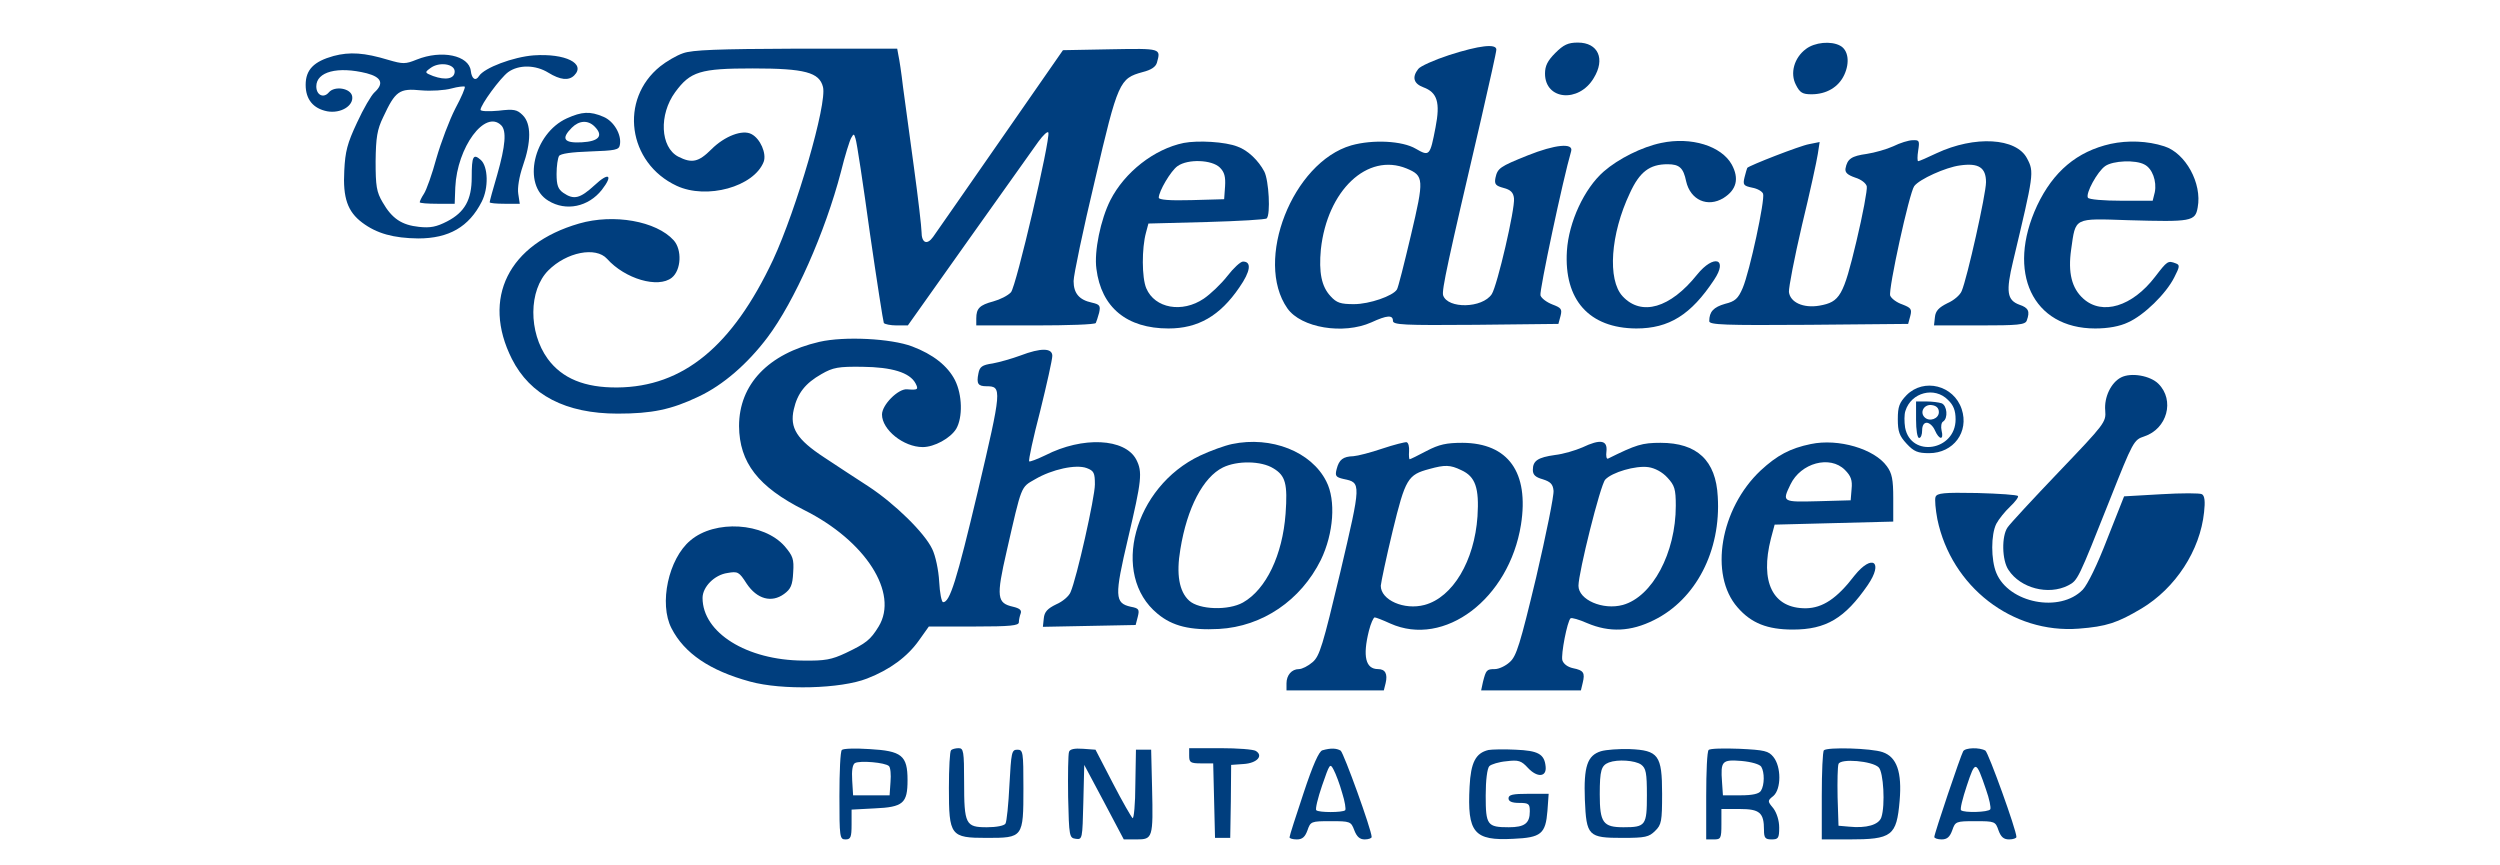
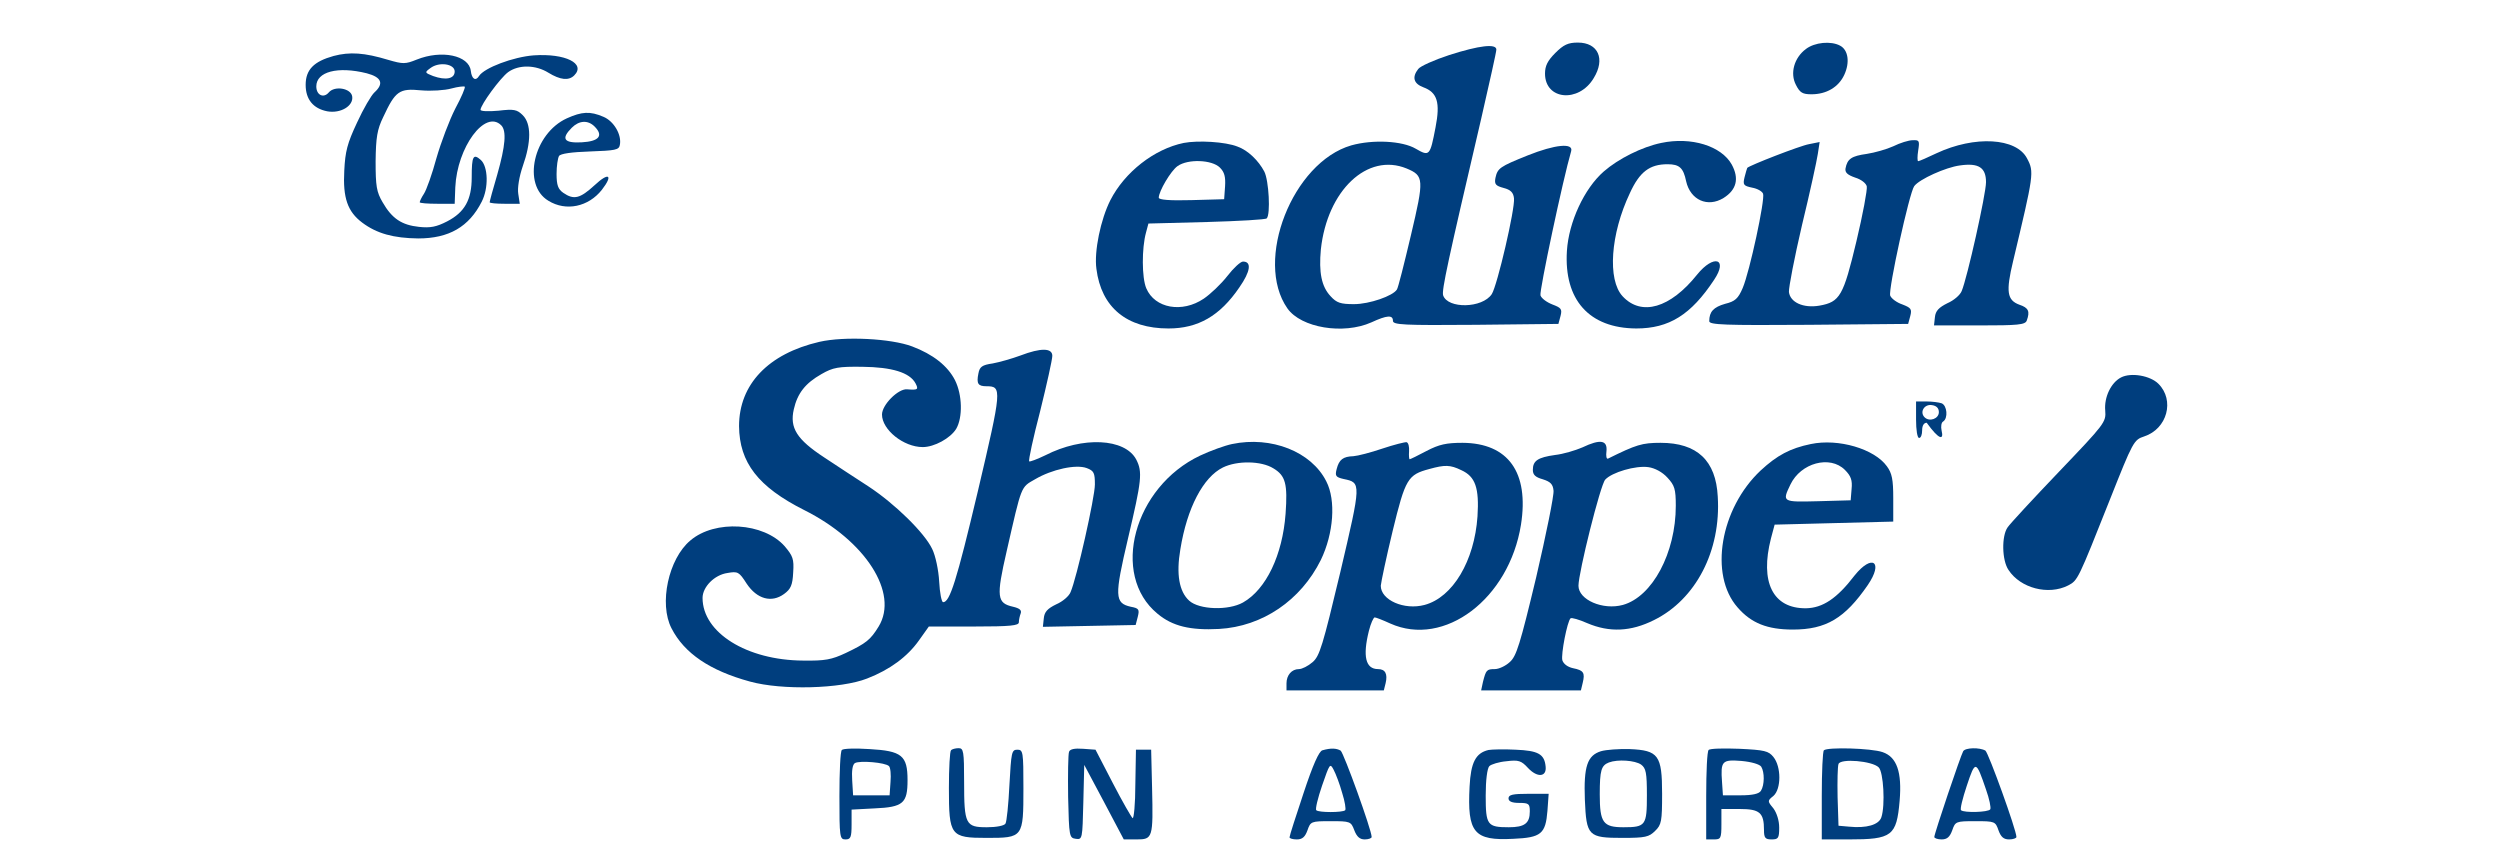
<svg xmlns="http://www.w3.org/2000/svg" width="1096" height="379" viewBox="0 0 1096 379" fill="none">
  <path d="M681.867 23.2C678.4 26.667 677.333 28.933 677.333 32.267C677.333 43.867 692.133 45.2 698.667 34.267C703.867 25.867 700.667 18.667 691.733 18.667C687.467 18.667 685.467 19.6 681.867 23.2Z" fill="#003E7E" />
  <path d="M791.733 21.467C786.533 25.333 784.667 32.133 787.333 37.2C789.067 40.667 790.267 41.333 794.133 41.333C800.667 41.333 806 38.267 808.533 32.8C811.067 27.333 810.267 21.867 806.667 20C802.667 17.867 795.6 18.533 791.733 21.467Z" fill="#003E7E" />
  <path d="M635.333 24.133C628.8 26.267 622.533 29.067 621.733 30.267C618.933 33.867 619.733 36.667 624 38.267C630.133 40.533 631.467 44.933 629.333 55.867C626.933 68.4 626.667 68.667 620.667 65.2C614.8 61.733 601.867 61.067 592.4 63.733C566.667 71.2 549.733 114.267 564.4 135.2C570.4 143.733 588.933 146.8 601.2 141.333C608.133 138.133 610.667 138 610.667 140.667C610.667 142.4 615.2 142.667 646.933 142.4L683.2 142L684.133 138.533C684.933 135.467 684.4 134.933 680.533 133.467C678.133 132.533 675.733 130.8 675.333 129.467C674.8 127.6 685.2 78.533 688.8 66.267C689.867 62.533 681.733 63.333 669.733 68.133C657.467 73.067 656.533 73.733 655.6 78C655.067 80.8 655.733 81.467 659.2 82.4C662.267 83.2 663.467 84.4 663.733 86.933C664.267 91.467 656.4 125.2 654 128.933C649.867 135.2 634.667 135.467 632.667 129.467C632 127.2 634.667 114.933 649.333 52.133C652.933 36.4 656 22.8 656 21.733C656 19.067 648.667 19.867 635.333 24.133ZM616.667 73.867C624.267 77.067 624.4 78.4 618.533 103.2C615.6 115.6 612.933 126.267 612.4 126.933C610.667 129.733 600.4 133.333 593.6 133.333C587.733 133.333 586 132.8 583.333 129.867C579.333 125.6 578.133 119.467 579.067 109.333C581.867 83.467 599.467 66.8 616.667 73.867Z" fill="#003E7E" />
-   <path d="M299.467 23.333C296.667 24.267 292.133 26.933 289.467 29.067C271.333 43.6 275.2 71.467 296.667 81.467C309.867 87.6 330.533 81.867 334.8 70.933C336.133 67.333 333.333 60.8 329.467 58.8C325.6 56.667 317.733 59.6 311.867 65.467C306.267 71.067 303.333 71.733 297.333 68.667C289.467 64.533 288.8 50.267 296 40.4C302.667 31.333 306.933 30 330 30C352.933 30 359.2 31.733 360.8 38.133C362.667 45.467 349.2 91.733 338.933 113.867C321.067 151.867 299.467 169.6 270.667 169.867C256.267 170 246.4 165.867 240.133 157.333C231.6 145.6 231.733 127.2 240.4 118.533C248.4 110.533 261.2 108 266.133 113.467C274 122.267 288.533 126.533 294.533 121.733C298.667 118.4 299.067 109.467 295.333 105.333C287.733 96.933 269.067 93.6 253.867 98C222.933 106.933 211.067 130.8 224.4 157.333C232.4 173.2 248 181.333 270.8 181.333C285.733 181.333 294.267 179.6 306.267 173.867C317.067 168.8 327.733 159.467 336.4 148C348.267 132.267 361.733 101.867 368.667 75.333C370.4 68.267 372.533 61.467 373.2 60.4C374.267 58.533 374.4 58.533 375.067 60.8C375.6 62.133 378.4 80.667 381.333 102C384.4 123.2 387.2 141.067 387.467 141.6C387.867 142.133 390.4 142.667 393.067 142.667H398L424.667 105.067C439.333 84.4 453.067 65.067 455.2 62.133C457.333 59.2 459.333 57.333 459.6 58.133C460.533 61.067 445.467 125.733 443.2 128.133C441.867 129.6 438.4 131.333 435.467 132.133C429.467 133.733 428 135.2 428 139.6V142.667H453.867C468.133 142.667 480.133 142.267 480.4 141.6C480.667 141.067 481.333 139.067 481.867 137.067C482.533 134 482.133 133.467 478.667 132.667C473.067 131.467 470.667 128.533 470.667 123.2C470.667 120.667 474.8 100.8 480 79.067C490.133 35.6 490.8 34.4 500.933 31.6C504.667 30.667 506.667 29.333 507.2 27.467C508.933 21.2 509.2 21.2 487.067 21.6L466 22L438.667 61.333C423.6 83.067 410.267 102.133 409.067 103.867C406.4 107.6 404 106.533 404 101.6C404 99.733 402.533 86.933 400.667 73.333C398.8 59.733 396.667 43.867 395.867 38C395.2 32.133 394.267 26 393.867 24.267L393.333 21.333H348.933C314.8 21.467 303.467 21.867 299.467 23.333Z" fill="#003E7E" />
  <path d="M146.267 24.533C137.6 26.933 134 30.533 134 37.2C134 43.6 137.333 47.6 143.467 48.8C149.333 49.867 155.067 46.4 154.4 42.267C153.867 38.666 146.667 37.467 144.133 40.533C141.867 43.2 138.667 41.733 138.667 37.867C138.667 31.466 148 28.933 160.8 32.133C167.333 33.867 168.4 36.666 164.133 40.533C162.8 41.733 159.333 47.6 156.533 53.733C152.267 62.8 151.333 66.4 150.933 74.8C150.267 86.8 152.4 92.8 158.8 97.6C165.2 102.4 172.533 104.4 183.333 104.533C196.8 104.533 205.6 99.466 211.2 88.4C214.267 82.4 214 73.067 210.8 70.133C207.467 67.2 206.8 68.4 206.8 77.733C206.8 87.6 203.733 93.067 196 97.067C191.333 99.466 188.667 100 183.733 99.466C176.133 98.666 171.867 95.867 167.733 88.666C165.067 84.133 164.667 81.6 164.667 70.666C164.8 60.267 165.333 56.8 168 51.333C173.333 39.867 175.067 38.666 184.533 39.6C188.933 40 195.067 39.6 197.867 38.8C200.8 38 203.467 37.733 203.733 38C204.133 38.267 202.267 42.666 199.6 47.6C197.067 52.533 193.333 62.4 191.333 69.333C189.467 76.266 186.933 83.333 185.867 84.933C184.8 86.533 184 88.266 184 88.666C184 89.067 187.467 89.333 191.733 89.333H199.333L199.6 82.133C200.4 64.533 212.667 47.867 219.733 54.933C222.133 57.333 221.6 63.867 218 76.533C216.133 82.8 214.667 88.266 214.667 88.666C214.667 89.067 217.6 89.333 221.2 89.333H227.867L227.2 84.933C226.8 82.4 227.6 77.466 229.2 72.8C232.933 62.267 232.933 54.267 229.2 50.533C226.667 48 225.333 47.733 218.533 48.533C214.133 48.933 210.667 48.8 210.667 48.133C210.667 46 219.333 34.133 222.8 31.6C227.467 28.267 234.8 28.4 240.4 31.866C245.6 35.066 249.333 35.467 251.733 33.066C256.933 27.866 247.867 23.333 234 24.267C225.067 24.933 212.267 29.733 210 33.333C208.533 35.733 206.8 34.666 206.4 31.067C205.6 24.267 193.6 21.733 182.667 26.133C177.733 28.133 176.667 28.133 170.267 26.267C159.733 23.067 153.333 22.666 146.267 24.533ZM199.333 31.333C199.333 34.533 195.467 35.333 189.867 33.333C186.133 31.866 186.133 31.733 188.667 29.866C192.533 26.933 199.333 28 199.333 31.333Z" fill="#003E7E" />
  <path d="M248.533 51.867C233.867 58.533 228.8 81.067 240.4 88C248.133 92.8 258 90.667 263.867 83.2C268.933 76.667 266.933 75.333 260.667 81.2C254.267 87.067 251.6 87.733 246.933 84.533C244.667 82.933 244 81.2 244 76.267C244 72.8 244.533 69.333 245.067 68.4C245.733 67.333 250.667 66.667 258.667 66.4C269.733 66 271.333 65.733 271.733 63.6C272.667 59.067 269.067 53.067 264.533 51.2C258.667 48.667 255.067 48.933 248.533 51.867ZM260.667 55.467C264.667 59.467 262.667 62 254.933 62.4C247.2 62.8 245.867 60.8 250.667 56C253.867 52.8 257.733 52.533 260.667 55.467Z" fill="#003E7E" />
  <path d="M518.933 62.667C506 65.333 493.067 75.467 486.8 87.733C482.533 96.133 479.6 110.267 480.667 117.867C482.8 134.8 494 144 512.267 144C525.2 144 534.8 138.533 543.333 126C548.267 118.933 548.8 114.667 544.933 114.667C543.867 114.667 540.8 117.467 538.133 120.933C535.333 124.533 530.667 128.933 527.733 130.933C518.267 137.333 506.267 135.2 502.533 126.4C500.533 121.733 500.533 108.8 502.4 102L503.467 98L529.067 97.333C543.067 96.933 554.933 96.267 555.333 95.733C557.067 94 556.267 79.067 554.267 75.2C551.733 70.4 547.067 65.867 542.533 64.267C537.2 62.133 525.2 61.467 518.933 62.667ZM534.8 73.467C536.8 75.467 537.333 77.467 537.067 81.733L536.667 87.333L522.4 87.733C512.8 88 508 87.6 508 86.667C508 83.867 513.333 74.8 516.267 72.8C520.8 69.6 531.333 70 534.8 73.467Z" fill="#003E7E" />
  <path d="M728.267 62.667C719.867 64.4 709.467 69.6 703.067 75.2C694.533 82.667 687.733 97.333 686.933 110C685.6 131.467 696.667 143.867 717.333 144C731.733 144 741.333 138 751.467 122.667C757.733 113.333 751.333 111.333 744 120.4C732.267 135.067 719.6 138.8 711.333 129.867C704.667 122.667 706 102.667 714.533 84.667C718.8 75.333 723.2 72 731.067 72C736.267 72 738 73.6 739.2 79.467C741.067 87.733 748.667 91.067 755.6 86.8C761.333 83.2 762.533 78.267 759.2 72.133C754.667 64 741.467 59.867 728.267 62.667Z" fill="#003E7E" />
  <path d="M830 64.133C827.067 65.467 821.867 66.933 818.4 67.467C811.733 68.4 809.867 69.6 809.067 73.867C808.8 75.6 809.867 76.667 813.333 77.867C816 78.667 818.133 80.4 818.4 81.733C818.667 83.2 816.667 94 813.867 105.733C808.133 129.733 806.667 132.4 797.6 134C790.533 135.2 784.8 132.533 784.267 128C784.133 126.133 786.667 112.933 790 98.667C793.467 84.4 796.533 70.267 796.933 67.467L797.733 62.267L793.067 63.2C789.2 63.867 766.933 72.533 766 73.6C765.867 73.867 765.333 75.6 764.8 77.733C764 81.067 764.4 81.467 768.133 82.267C770.4 82.667 772.533 83.867 772.933 84.933C773.867 87.467 767.067 119.067 764 126.267C762 130.933 760.667 132.133 756.267 133.2C751.2 134.667 749.333 136.667 749.333 140.8C749.333 142.4 755.867 142.667 792.933 142.4L836.533 142L837.467 138.533C838.267 135.467 837.733 134.933 834 133.467C831.6 132.667 829.2 130.933 828.667 129.6C827.733 127.067 837.067 84.4 839.2 81.6C841.467 78.533 853.067 73.333 859.2 72.533C867.467 71.333 870.667 73.467 870.667 79.867C870.667 85.067 862.4 122 860 127.6C859.333 129.333 856.533 131.733 853.733 132.933C850 134.8 848.533 136.267 848.267 139.067L847.867 142.667H867.733C884.667 142.667 887.867 142.4 888.533 140.533C890 136.533 889.333 134.933 885.333 133.6C879.867 131.6 879.333 127.867 882.533 114.533C891.6 76.4 891.867 75.467 888.667 69.467C884 60.4 865.733 59.333 848.933 67.2C845.067 69.067 841.333 70.667 840.933 70.667C840.533 70.667 840.533 68.533 840.933 66C841.6 61.733 841.467 61.333 838.533 61.467C836.8 61.467 832.933 62.667 830 64.133Z" fill="#003E7E" />
-   <path d="M925.333 63.067C910.533 66.4 900.133 75.2 893.067 90.133C879.467 119.333 891.067 144 918.533 144C924.267 144 929.333 143.067 932.933 141.333C939.867 138.267 949.6 128.8 953.2 121.6C955.6 116.933 955.733 116.133 953.867 115.467C950.4 114.133 950.133 114.4 944.8 121.333C934.8 134.4 921.6 138.4 913.333 130.933C908.267 126.4 906.533 119.6 908 109.333C910 95.2 908.933 95.733 933.067 96.533C960.8 97.333 962.4 97.067 963.467 90.933C965.467 80.4 958.133 67.067 948.8 64.133C941.467 61.733 932.8 61.467 925.333 63.067ZM940.133 72.133C943.6 73.867 945.6 79.467 944.667 84.267L943.733 88H930C922.4 88 915.733 87.467 915.333 86.667C914.267 84.8 919.467 75.2 922.933 72.8C926.4 70.4 936.267 70 940.133 72.133Z" fill="#003E7E" />
  <path d="M359.2 149.867C336.8 155.067 324 168.533 324 186.8C324.133 202.8 332.4 213.467 352.533 223.6C379.467 237.067 394.133 260 385.2 274.667C381.6 280.533 379.733 282 370.8 286.267C364.533 289.2 361.733 289.733 352.133 289.6C327.333 289.467 308 277.333 308 262.133C308 257.333 313.2 252 318.933 251.2C323.467 250.4 324 250.667 327.333 255.867C331.867 262.667 338.267 264.4 343.733 260.4C346.667 258.267 347.467 256.533 347.733 250.933C348.133 245.067 347.6 243.733 344 239.467C334.8 229.067 313.467 227.733 302.667 236.933C293.067 244.933 288.8 264.667 294.4 275.467C300 286.4 311.2 294 328.8 298.8C342.8 302.667 368.667 302 380.133 297.467C390.133 293.6 397.867 287.867 402.933 280.667L407.2 274.667H426.933C443.067 274.667 446.667 274.267 446.667 272.8C446.667 271.733 447.067 270 447.467 268.933C448 267.467 446.933 266.667 444.133 266C437.067 264.4 436.667 261.867 441.333 241.6C448 212.4 447.467 213.733 453.733 210.133C461.2 205.733 471.733 203.467 476.4 205.2C479.6 206.4 480 207.333 480 212.4C480 218 472 253.6 469.333 259.6C468.667 261.333 465.867 263.733 463.067 264.933C459.2 266.8 457.867 268.267 457.6 271.067L457.2 274.8L477.467 274.4L497.867 274L498.8 270.4C499.6 267.2 499.333 266.667 495.733 266C488.667 264.4 488.533 261.467 494.533 236C500.533 210.533 500.933 206.933 498.133 201.467C493.2 192.133 474.667 191.2 458.267 199.6C454.667 201.333 451.467 202.533 451.2 202.267C450.8 201.867 452.933 192 456 180.267C458.933 168.4 461.333 157.6 461.333 156C461.333 152.533 456.4 152.4 447.333 155.867C443.733 157.2 438.133 158.8 435.2 159.333C430.533 160 429.467 160.8 428.933 163.733C428 168.267 428.8 169.333 432.533 169.333C439.333 169.333 439.2 170.667 428.667 215.467C419.333 254.8 416.4 264 413.467 264C412.8 264 412 260 411.733 254.933C411.467 250 410.133 243.6 408.667 240.667C405.333 233.6 392.267 220.8 380.667 213.2C375.467 209.867 366.8 204.133 361.333 200.533C349.333 192.667 346.133 187.6 348 179.467C349.6 172.4 353.067 168 360.133 164C365.2 161.067 367.6 160.667 378 160.8C391.067 160.933 398.8 163.333 401.333 168C402.8 170.8 402.4 171.067 397.6 170.667C393.733 170.4 386.667 177.467 386.667 181.733C386.667 188.4 396.133 196 404.533 196C409.6 196 416.667 192.133 419.2 188C422.133 182.933 421.867 173.067 418.667 166.667C415.467 160.4 409.067 155.333 399.867 151.867C390.667 148.4 370.267 147.333 359.2 149.867Z" fill="#003E7E" />
  <path d="M929.867 165.467C925.467 167.733 922.4 174.133 922.933 180C923.333 185.067 922.8 185.733 902.667 206.8C891.333 218.667 881.2 229.6 880.133 231.2C877.467 234.933 877.6 245.6 880.533 249.867C885.733 257.867 898 261.067 906.667 256.667C910.933 254.4 910.933 254.4 925.067 218.8C935.067 193.6 935.467 192.8 940 191.333C950.133 188 953.467 175.467 946.267 168.267C942.667 164.667 934.267 163.2 929.867 165.467Z" fill="#003E7E" />
-   <path d="M835.867 173.2C832.667 176.533 832 178.267 832 183.733C832 189.2 832.667 191.067 835.867 194.533C839.067 198 840.8 198.667 845.733 198.667C856.4 198.667 863.333 189.333 860 179.333C856.533 168.933 843.467 165.6 835.867 173.2ZM854 175.333C856.4 177.6 857.333 180 857.333 183.867C857.333 197.6 837.733 200.8 835.2 187.467C834.8 184.933 834.8 181.6 835.333 180.133C837.867 172 848.133 169.333 854 175.333Z" fill="#003E7E" />
-   <path d="M840 184C840 188.4 840.533 192 841.333 192C842.133 192 842.667 190.533 842.667 188.667C842.667 186.533 843.467 185.333 844.667 185.333C845.867 185.333 847.467 186.8 848.267 188.667C850.133 192.933 852.267 193.067 851.2 188.8C850.8 187.067 851.067 185.2 851.867 184.8C854.133 183.333 853.6 177.733 851.2 176.8C850 176.4 847.067 176 844.533 176H840V184ZM850 180.667C850 183.6 845.867 185.067 843.733 182.933C841.467 180.667 843.6 177.067 846.933 177.6C848.933 177.867 850 178.933 850 180.667Z" fill="#003E7E" />
+   <path d="M840 184C840 188.4 840.533 192 841.333 192C842.133 192 842.667 190.533 842.667 188.667C842.667 186.533 843.467 185.333 844.667 185.333C850.133 192.933 852.267 193.067 851.2 188.8C850.8 187.067 851.067 185.2 851.867 184.8C854.133 183.333 853.6 177.733 851.2 176.8C850 176.4 847.067 176 844.533 176H840V184ZM850 180.667C850 183.6 845.867 185.067 843.733 182.933C841.467 180.667 843.6 177.067 846.933 177.6C848.933 177.867 850 178.933 850 180.667Z" fill="#003E7E" />
  <path d="M540.133 194.667C536.933 195.333 530.667 197.6 526.133 199.733C497.067 213.467 486.667 252 507.467 269.067C514 274.533 521.867 276.4 534.4 275.733C553.467 274.667 570.267 263.2 579.067 245.467C584.667 233.867 585.733 219.333 581.467 211.067C574.933 198 557.333 191.067 540.133 194.667ZM558.267 205.333C563.6 208.533 564.533 212.133 563.6 225.2C562.267 243.333 555.067 258.4 544.933 264.133C538.533 267.733 525.733 267.333 521.333 263.333C516.933 259.333 515.6 251.733 517.467 240.8C520.4 222.667 527.467 209.2 536.133 204.933C542.4 201.867 552.933 202 558.267 205.333Z" fill="#003E7E" />
  <path d="M606 196.667C600.933 198.4 595.2 199.867 593.333 200C588.8 200.133 587.067 201.467 586 205.6C585.2 208.667 585.6 209.2 589.067 210C596.8 211.6 596.8 211.6 587.6 250.8C579.867 283.2 578.533 287.6 575.467 290.267C573.467 292 570.8 293.333 569.467 293.333C566.267 293.333 564 296 564 299.6V302.667H585.333H606.667L607.467 299.467C608.4 295.467 607.333 293.333 604.133 293.333C598.667 293.333 597.333 287.733 600.133 276.533C600.933 273.333 602.133 270.667 602.667 270.667C603.2 270.667 606.267 271.867 609.467 273.333C633.2 284 661.6 262.533 666.8 230C670.4 207.067 661.2 194.267 641.2 194.133C634.133 194.133 630.933 194.8 625.333 197.733C621.6 199.733 618.267 201.333 618 201.333C617.733 201.333 617.6 199.733 617.733 197.867C617.867 195.867 617.467 194.133 616.667 193.867C616 193.733 611.2 194.933 606 196.667ZM640.667 206.133C646.8 208.933 648.533 213.867 647.733 226.4C646.4 245.867 636.933 261.867 624.533 265.2C615.6 267.6 605.333 263.067 605.333 256.8C605.467 255.2 607.733 244.4 610.533 232.8C616.133 209.733 617.2 208.133 626.667 205.6C633.467 203.733 635.733 203.733 640.667 206.133Z" fill="#003E7E" />
  <path d="M693.733 196.133C690.667 197.467 685.333 199.067 681.733 199.467C674.133 200.533 672 202 672 206C672 208.133 673.067 209.2 676.4 210.133C679.733 211.2 680.8 212.267 681.067 215.067C681.333 217.067 677.867 234.133 673.467 253.067C666.4 282.533 664.8 287.733 661.867 290.267C660 292 657.067 293.333 655.333 293.333C651.733 293.333 651.467 293.733 650.133 298.933L649.333 302.667H671.2H693.067L693.867 299.333C694.933 294.933 694.267 293.867 689.6 292.933C687.2 292.4 685.467 291.067 684.933 289.467C684.267 286.933 687.067 272.4 688.533 271.067C688.933 270.667 692.267 271.6 695.867 273.2C705.6 277.333 714.933 276.933 725.067 271.867C743.467 262.8 754.533 241.467 753.067 217.733C752.267 201.867 744 194.133 728 194.133C719.867 194.133 717.333 194.933 704.933 201.067C704.267 201.333 704 199.867 704.267 197.867C704.8 192.933 701.6 192.4 693.733 196.133ZM731.067 209.467C734.133 212.8 734.667 214.4 734.667 221.733C734.667 242.4 724.4 261.6 711.467 265.2C702.667 267.6 692 262.933 692 256.8C692 251.067 701.6 212.533 703.733 210.267C706.667 207.067 717.067 204 722.667 204.8C725.467 205.2 728.8 206.933 731.067 209.467Z" fill="#003E7E" />
  <path d="M793.867 194.667C784.8 196.533 779.067 199.6 771.867 206.267C754.133 222.933 749.2 252 761.733 266.267C767.733 273.2 774.8 276 786 276C800.533 276 808.8 271.067 818.8 256.533C825.867 246.267 820.8 242.667 813.067 252.267C805.333 262.4 799.067 266.533 791.733 266.667C777.2 266.8 771.467 255.2 776.4 236L778 230L804 229.333L830 228.667V218.4C830 210.267 829.467 207.467 827.2 204.4C821.733 196.8 806 192.133 793.867 194.667ZM808.8 206C811.467 208.667 812.133 210.533 811.733 214.4L811.333 219.333L797.067 219.733C781.333 220.133 781.2 220.133 784.933 212.4C789.467 202.933 802.267 199.467 808.8 206Z" fill="#003E7E" />
-   <path d="M848.533 217.867C848.133 218.933 848.533 223.333 849.333 227.6C855.467 257.2 882.133 277.867 911.333 275.6C923.467 274.667 928.267 273.067 938.8 266.8C953.733 257.867 964.533 241.333 966.267 224.533C966.8 219.867 966.533 217.333 965.333 216.667C964.533 216.133 956.4 216.133 947.467 216.667L931.2 217.6L923.867 236.133C919.467 247.6 915.2 256.267 913.067 258.533C903.067 268.8 880.667 264.4 875.2 251.2C872.8 245.467 872.8 234.267 875.2 229.6C876.267 227.6 878.933 224.267 881.2 222.133C883.467 220 885.067 217.867 884.667 217.467C884.4 216.933 876.4 216.4 866.8 216.133C852.133 215.867 849.2 216.133 848.533 217.867Z" fill="#003E7E" />
  <path d="M369.067 328.8C368.4 329.333 368 338.4 368 348.933C368 367.067 368.133 368 370.667 368C372.933 368 373.333 367.067 373.333 361.467V354.933L383.333 354.4C396 353.867 397.867 352.133 397.867 342C397.867 331.2 395.333 329.2 381.2 328.4C375.067 328 369.6 328.133 369.067 328.8ZM389.733 335.867C390.4 336.533 390.667 339.6 390.4 342.8L390 348.667H382H374L373.6 342.133C373.333 337.867 373.733 335.2 374.8 334.533C376.933 333.333 388.133 334.267 389.733 335.867Z" fill="#003E7E" />
  <path d="M416.933 328.933C416.4 329.333 416 336.8 416 345.467C416 366.4 416.667 367.333 432.533 367.333C448.533 367.333 448.667 367.2 448.667 345.6C448.667 329.6 448.533 328.667 446 328.667C443.467 328.667 443.333 329.867 442.533 344.133C442.133 352.533 441.333 360.267 440.8 361.067C440.267 362 436.8 362.667 432.667 362.667C423.333 362.667 422.667 361.467 422.667 342.8C422.667 329.333 422.4 328 420.267 328C418.933 328 417.333 328.4 416.933 328.933Z" fill="#003E7E" />
  <path d="M468.667 329.6C468.267 330.667 468.133 339.6 468.267 349.467C468.667 366.8 468.8 367.333 471.6 367.733C474.533 368.133 474.533 367.867 474.933 351.733L475.333 335.333L484 351.6L492.667 368H498.267C505.333 368 505.6 367.467 505.067 345.333L504.667 328.667H501.333H498L497.733 344C497.733 352.4 497.067 359.067 496.533 358.667C496 358.267 492 351.333 487.867 343.333L480.267 328.667L474.8 328.267C471.067 328 469.067 328.4 468.667 329.6Z" fill="#003E7E" />
-   <path d="M521.333 331.333C521.333 334.267 521.867 334.667 526.667 334.667H531.867L532.267 350.933L532.667 367.333H536H539.333L539.6 351.333L539.733 335.333L545.333 334.933C551.067 334.533 554 331.333 550.533 329.2C549.467 328.533 542.533 328 535.067 328H521.333V331.333Z" fill="#003E7E" />
  <path d="M579.733 328.933C578.267 329.333 575.6 335.2 571.467 347.733C568.133 357.733 565.333 366.4 565.333 367.067C565.333 367.6 566.8 368 568.533 368C570.933 368 572.133 366.933 573.2 364C574.533 360.133 574.8 360 583.333 360C592 360 592.267 360.133 593.733 364C594.8 366.8 596.133 368 598.267 368C600 368 601.333 367.467 601.333 366.933C601.333 363.867 589.067 330 587.733 329.067C585.867 328 583.467 327.867 579.733 328.933ZM588.4 347.6C589.6 351.333 590.133 354.8 589.733 355.2C588.667 356.267 578 356.267 577.067 355.2C576.533 354.8 577.733 349.867 579.6 344.4C582.933 334.8 583.067 334.4 584.667 337.467C585.6 339.2 587.333 343.733 588.4 347.6Z" fill="#003E7E" />
  <path d="M652.533 328.8C646.933 330.133 644.8 334.267 644.267 344.8C643.2 365.067 646.133 368.667 663.467 367.733C675.6 367.2 677.6 365.6 678.4 355.467L678.933 348H670.133C663.2 348 661.333 348.4 661.333 350C661.333 351.333 662.8 352 666 352C670.267 352 670.667 352.4 670.667 355.733C670.667 360.933 668.4 362.667 661.467 362.667C652 362.667 651.333 361.733 651.333 348.8C651.333 342 652 336.8 652.933 335.867C653.733 335.067 657.2 334 660.4 333.733C665.733 333.067 666.933 333.467 669.867 336.667C674 341.067 678.133 340.667 677.6 336C677.067 330.533 674.267 329.067 664.4 328.667C659.467 328.4 654 328.533 652.533 328.8Z" fill="#003E7E" />
  <path d="M701.867 329.333C695.867 331.2 694.267 336 694.8 350.533C695.467 366.533 696.267 367.333 711.333 367.333C721.333 367.333 722.933 366.933 725.6 364.267C728.4 361.6 728.667 360 728.667 348C728.667 331.067 727.067 328.933 714.4 328.4C709.733 328.267 704.133 328.667 701.867 329.333ZM719.467 335.2C721.6 336.8 722 338.8 722 348.667C722 361.867 721.467 362.667 711.733 362.667C702.8 362.667 701.333 360.667 701.333 348.267C701.333 337.6 702 335.6 705.333 334.267C709.2 332.8 716.8 333.333 719.467 335.2Z" fill="#003E7E" />
  <path d="M749.067 328.8C748.4 329.333 748 338.4 748 348.933V368H751.333C754.4 368 754.667 367.6 754.667 361.333V354.667H762.667C771.467 354.667 773.333 356.267 773.333 363.867C773.333 367.333 773.867 368 776.667 368C779.6 368 780 367.467 780 362.8C780 359.733 778.933 356.4 777.467 354.4C774.8 351.2 774.8 351.067 777.467 348.933C780.933 345.867 780.933 336.133 777.467 331.867C775.333 329.2 773.6 328.8 762.533 328.267C755.6 328 749.6 328.133 749.067 328.8ZM772.133 336.133C773.6 338.533 773.6 344.133 772 346.667C771.2 348 768.4 348.667 763.067 348.667H755.333L754.933 342.8C754.267 333.6 754.933 332.933 763.467 333.6C767.867 334 771.467 335.067 772.133 336.133Z" fill="#003E7E" />
  <path d="M799.6 328.933C799.067 329.333 798.667 338.4 798.667 348.933V368H810.533C829.467 368 831.467 366.533 832.8 351.067C833.867 338.533 831.6 331.867 825.333 329.733C820.4 328 801.067 327.467 799.6 328.933ZM823.6 336.4C825.733 338.4 826.533 353.067 824.8 358.267C823.733 361.6 818.267 363.2 810.533 362.4L806 362L805.6 349.467C805.467 342.533 805.6 336 806 334.933C806.933 332.4 820.8 333.6 823.6 336.4Z" fill="#003E7E" />
  <path d="M860.667 329.333C859.6 331.067 848 365.467 848 366.933C848 367.467 849.467 368 851.2 368C853.6 368 854.8 366.933 855.867 364C857.2 360.133 857.467 360 866 360C874.533 360 874.8 360.133 876.133 364C877.2 366.933 878.4 368 880.8 368C882.533 368 884 367.467 884 366.933C884 363.867 871.733 330 870.4 329.067C867.867 327.6 861.6 327.733 860.667 329.333ZM870.667 346.133C872.133 350.267 872.933 354.133 872.533 354.8C871.733 356.133 860.933 356.4 859.733 355.2C859.2 354.8 860.4 350 862.267 344.4C866 333.2 866.267 333.2 870.667 346.133Z" fill="#003E7E" />
</svg>